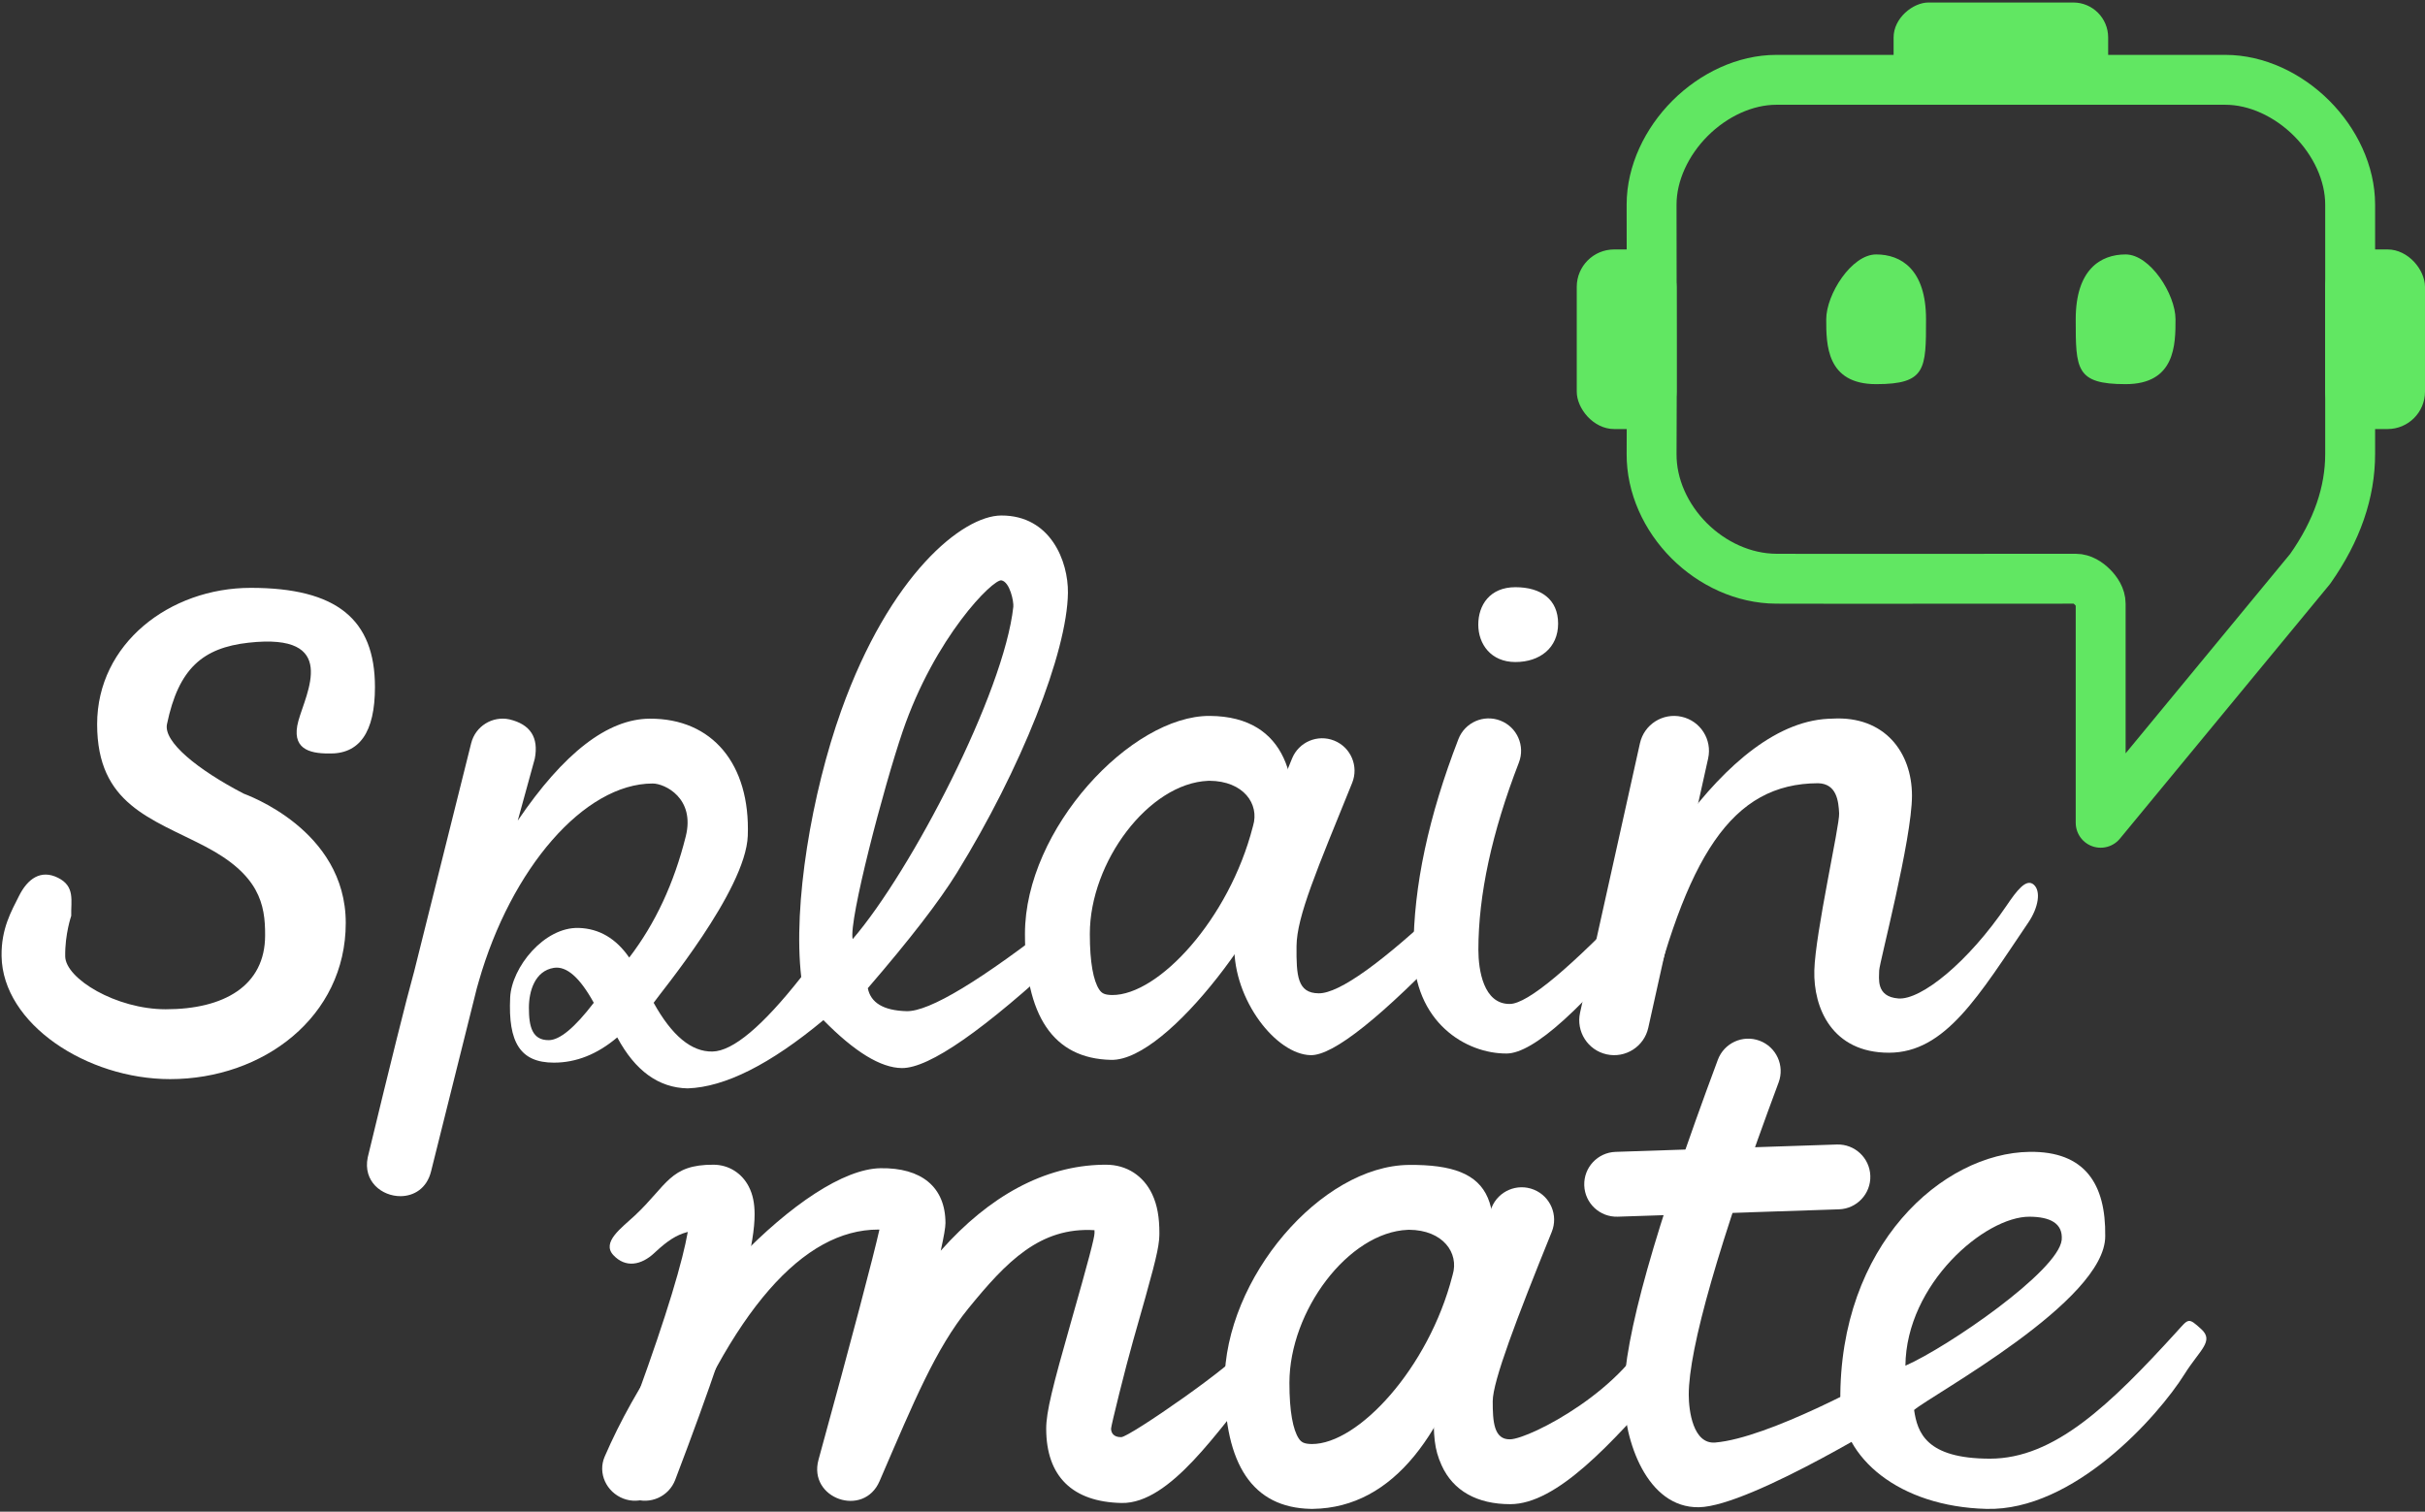
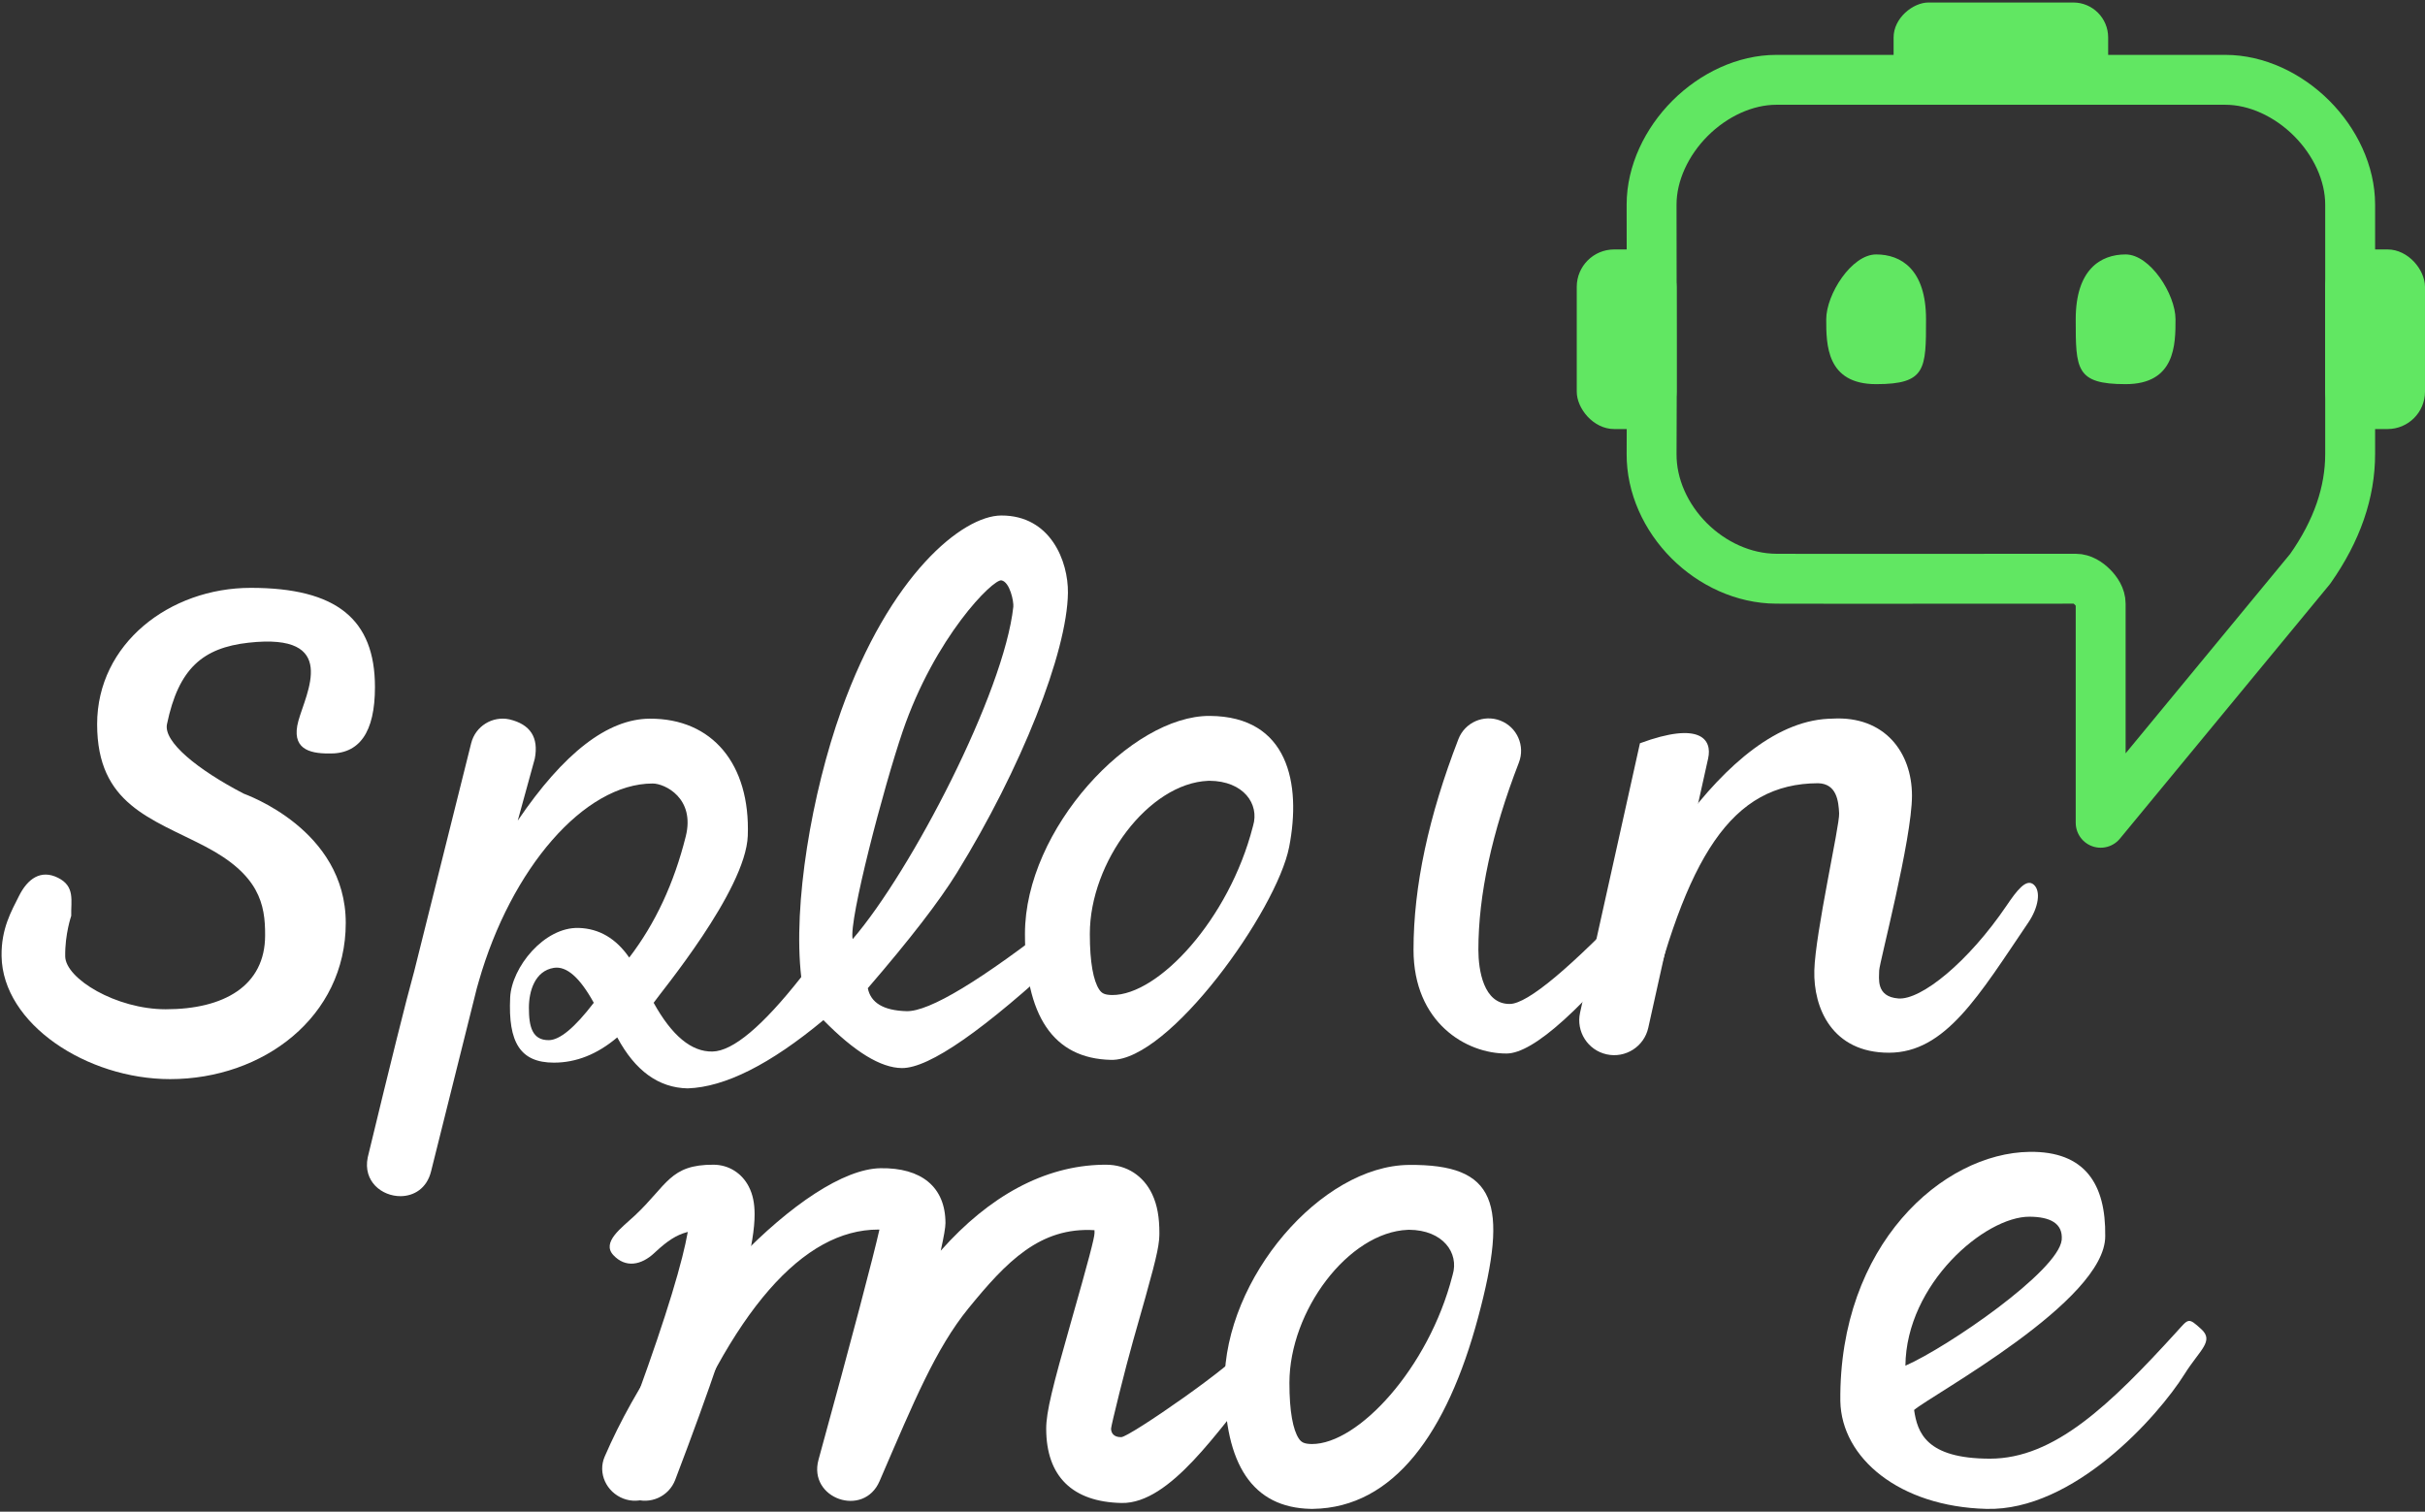
<svg xmlns="http://www.w3.org/2000/svg" width="486px" height="303px" viewBox="0 0 486 303" version="1.1">
  <rect x="0" y="0" width="486" height="303" fill="#333333" stroke="none" />
  <title>Group 2</title>
  <g id="Page-1" stroke="none" stroke-width="1" fill="none" fill-rule="evenodd">
    <g id="Group-2" transform="translate(0.312, 0.5)">
      <path d="M49.95,117.331 C67.118,117.331 74.834,123.61 74.834,137.221 C74.834,146.295 71.721,150.731 65.497,150.529 C61.631,150.529 57.956,149.559 59.492,143.979 C61.027,138.399 67.827,126.279 49.495,128.326 C40.325,129.35 35.467,133.495 33.154,144.655 C32.416,148.213 39.313,153.781 48.5,158.567 C48.77,158.707 68.982,165.682 68.982,184.5 C68.982,203.318 52.432,215.801 33.784,215.801 C17.09,215.801 0.221,204.736 0.003,191.152 C-0.086,185.625 1.992,182.1 3.493,179.093 C5.22,175.635 7.861,173.722 11.32,175.449 C14.779,177.176 13.882,180.009 13.965,183.066 C13.981,183.034 12.684,186.727 12.756,191.198 C12.827,195.67 22.955,201.801 32.906,201.801 C44.543,201.801 52.82,197.125 52.82,186.988 C52.862,180.72 51.633,174.815 40.829,169.177 C30.025,163.539 19.154,160.781 19.154,144.655 C19.154,128.529 33.694,117.331 49.95,117.331 Z" id="Path" fill="#FFFFFF" fill-rule="nonzero" />
      <path d="M200.353,102.83 C210.27,102.795 213.797,112.056 213.715,118.331 C213.56,130.316 204.284,153.658 191.476,174.426 C187.963,180.122 182.008,187.838 173.609,197.575 C174.191,200.515 176.768,202.05 181.342,202.182 C185.916,202.314 196.282,196.051 212.441,183.393 L213.418,190.609 C196.907,205.981 185.91,213.64 180.427,213.586 C176.201,213.544 170.961,210.341 164.71,203.977 C154.045,212.843 144.98,217.403 137.517,217.656 C131.695,217.548 126.986,214.142 123.392,207.437 C119.4,210.816 115.166,212.504 110.687,212.5 C103.97,212.494 101.503,208.463 101.932,199.433 C102.218,193.404 108.748,185.276 115.687,185.5 C119.779,185.632 123.147,187.611 125.792,191.436 C130.993,184.664 134.77,176.567 137.124,167.144 C139.038,159.484 132.923,156.548 130.498,156.548 C116.785,156.548 102.116,173.573 95.634,196.232 C95.527,196.605 95.418,196.99 95.307,197.386 L95.23,197.657 L86.072,234.317 C85.219,237.731 82.624,239.241 79.987,239.263 C76.237,239.293 72.403,236.309 73.384,231.5 C78.017,212.31 81.077,200.035 82.566,194.676 L82.658,194.348 L94.118,148.472 C94.969,145.065 98.365,142.964 101.772,143.689 C105.983,144.689 107.681,147.315 106.866,151.568 L103.452,163.985 C112.654,150.419 121.461,143.609 129.871,143.554 C142.487,143.472 150.083,152.725 149.553,167.031 C149.145,178.013 131.919,198.652 130.687,200.5 C134.342,207.104 138.276,210.362 142.489,210.272 C146.577,210.185 152.504,205.209 160.27,195.342 L160.265,195.317 C158.576,180.808 162.358,158.51 168.27,141.962 C178.031,114.644 192.603,102.858 200.353,102.83 Z M110.687,193.5 C106.877,194.109 105.687,198.18 105.687,201.5 C105.683,205.302 106.36,208.012 109.669,207.992 C111.875,207.978 114.881,205.481 118.687,200.5 C115.894,195.428 113.228,193.094 110.687,193.5 Z M200.401,115.831 C198.716,115.498 187.03,127.214 180.576,146.155 C176.782,157.289 169.738,184.093 170.573,187.741 C182.338,174.063 200.9,138.336 202.769,121.128 C202.88,120.101 202.086,116.163 200.401,115.831 Z" id="Path-2" fill="#FFFFFF" fill-rule="nonzero" />
      <path d="M242.149,143 C257.889,143.1 260.528,156.568 258.049,169.28 C255.569,181.993 234,212.19 222.371,211.944 C210.741,211.698 205.079,203.066 205.103,186.663 C205.103,165.684 226.409,142.9 242.149,143 Z M242.144,156 L241.836,156.009 C229.9,156.486 218.104,172.296 218.104,186.673 C218.095,192.476 218.839,196.101 219.969,197.823 C220.5,198.633 221.084,198.914 222.559,198.946 C231.864,199.019 246,183.74 250.757,165.25 C250.778,165.168 250.8,165.086 250.825,165.005 C252.122,160.673 248.922,156.044 242.067,156 L242.144,156 Z" id="Path-4" fill="#FFFFFF" fill-rule="nonzero" />
-       <path d="M258.63,151.54 C259.978,148.213 263.769,146.609 267.096,147.957 C270.423,149.306 272.026,153.096 270.678,156.423 C263.633,173.806 259.579,183.175 259.529,189.143 C259.479,195.111 259.712,198.576 263.978,198.603 C268.105,198.63 276.727,192.435 289.845,180.018 L291.567,187.652 C276.652,203.315 266.916,211.098 262.359,211 C255.423,210.851 246.917,199.93 247.059,189.122 C247.2,178.314 250.882,170.658 258.63,151.54 Z" id="Path-5" fill="#FFFFFF" fill-rule="nonzero" />
      <path d="M291.97,147.655 C293.265,144.307 297.029,142.643 300.377,143.938 C303.725,145.233 305.389,148.997 304.094,152.345 C298.661,166.388 295.975,178.904 295.975,189.872 C295.975,193.935 296.996,200.799 302.284,200.736 C305.865,200.694 314.451,193.506 328.042,179.171 L331.409,183.758 C316.966,201.664 307.042,210.635 301.637,210.67 C293.53,210.723 282.975,204.463 282.975,189.872 C282.975,177.167 285.994,163.102 291.97,147.655 Z" id="Path-6" fill="#FFFFFF" fill-rule="nonzero" />
-       <path d="M328.354,148.481 C329.193,144.708 332.932,142.328 336.706,143.167 C340.48,144.005 342.859,147.745 342.021,151.519 L330.021,205.519 C329.182,209.292 325.443,211.672 321.669,210.833 C317.895,209.995 315.516,206.255 316.354,202.481 L328.354,148.481 Z" id="Path-7" fill="#FFFFFF" fill-rule="nonzero" />
+       <path d="M328.354,148.481 C340.48,144.005 342.859,147.745 342.021,151.519 L330.021,205.519 C329.182,209.292 325.443,211.672 321.669,210.833 C317.895,209.995 315.516,206.255 316.354,202.481 L328.354,148.481 Z" id="Path-7" fill="#FFFFFF" fill-rule="nonzero" />
      <path d="M366.971,143.541 C377.325,142.961 382.872,150.235 382.872,158.986 C382.872,167.737 376.301,192.649 376.301,194.012 C376.301,195.552 375.575,199.281 380.138,199.634 C384.701,199.987 394.152,192.352 401.851,180.996 C403.865,178.025 405.764,175.509 407.268,176.814 C408.772,178.119 408.203,181.441 406.189,184.413 C396.302,198.995 389.608,210.51 378.247,210.51 C366.885,210.51 363.098,201.574 363.301,194.012 C363.504,186.45 368.388,164.995 368.273,162.544 C368.158,160.093 367.789,156.599 364.076,156.492 C346.743,156.548 337.594,170.923 329.384,205.473 C328.562,208.934 324.679,210.819 321.251,209.756 C317.822,208.692 315.678,205.013 316.968,201.622 C325.15,180.116 345.184,143.547 367.08,143.547 L366.83,143.55 L366.971,143.541 Z" id="Path-8" fill="#FFFFFF" fill-rule="nonzero" />
-       <path d="M295.953,124.699 C295.953,120.803 298.259,117.199 303.391,117.199 C308.523,117.199 311.953,119.642 311.953,124.5 C311.953,129.358 308.302,132.199 303.391,132.199 C298.48,132.199 295.953,128.595 295.953,124.699 Z" id="Path-9" fill="#FFFFFF" />
      <path d="M295.908,263.619 C289.707,286.715 279.017,301.678 262.865,301.942 L262.371,301.944 C250.741,301.698 245.079,293.066 245.104,276.663 C245.104,255.684 264.494,233.178 282.018,233.001 C299.542,232.823 302.109,240.522 295.908,263.619 Z M282.144,246 L281.836,246.009 C269.9,246.486 258.104,262.296 258.104,276.673 C258.095,282.476 258.839,286.101 259.969,287.823 C260.5,288.633 261.084,288.914 262.559,288.946 C271.864,289.019 286,273.74 290.757,255.25 C290.778,255.168 290.8,255.086 290.825,255.005 C292.122,250.673 288.922,246.044 282.067,246 L282.144,246 Z" id="Path-4" fill="#FFFFFF" fill-rule="nonzero" />
-       <path d="M298.63,241.54 C299.978,238.213 303.769,236.609 307.096,237.957 C310.423,239.306 312.026,243.096 310.678,246.423 C303.633,263.806 298.848,276.372 298.848,280.368 C298.848,284.365 299.039,288.105 302.359,288 C306.375,287.873 325.955,277.763 331.015,264.88 C336.076,251.996 332.721,252.626 335.48,254.922 C338.239,257.219 335.923,273.719 333.574,276.404 C322.587,288.964 311.662,301 302.359,301 C295.745,301 290.916,298.347 288.596,293.192 C287.132,289.941 286.945,287.442 287.037,281.254 C287.053,280.192 287.059,279.703 287.059,279.122 C287.059,272.765 290.882,260.658 298.63,241.54 Z" id="Path-5" fill="#FFFFFF" fill-rule="nonzero" />
      <path d="M142.69,232.958 C145.766,232.973 148.373,234.673 149.746,237.33 C150.596,238.973 150.911,240.767 150.921,242.838 C150.934,245.772 150.29,249.638 149.024,254.654 C146.661,264.012 141.996,277.801 135.01,296.124 C133.732,299.479 129.976,301.161 126.621,299.883 C123.267,298.604 121.584,294.848 122.863,291.493 C129.683,273.605 134.208,260.23 136.419,251.472 C136.893,249.594 137.252,247.957 137.5,246.581 L137.526,246.434 L137.353,246.479 C135.196,247.066 133.447,248.232 131.122,250.378 L130.84,250.64 C128.221,253.095 125.08,253.712 122.625,251.093 C120.17,248.474 124.297,245.603 126.916,243.148 C133.429,237.043 133.93,232.916 142.69,232.958 Z" id="Path-10" fill="#FFFFFF" fill-rule="nonzero" />
      <path d="M221.342,232.958 C225.536,232.958 228.864,235.22 230.58,238.825 C231.657,241.087 232.044,243.625 232.044,246.634 C232.044,246.665 232.044,246.697 232.043,246.729 L232.041,246.919 L232.037,247.11 C232.029,247.365 232.015,247.624 231.993,247.895 L231.974,248.1 C231.713,250.772 230.616,254.767 226.953,267.623 C226.87,267.914 226.87,267.914 226.787,268.205 C225.245,273.62 222.36,285.28 222.36,285.856 C222.36,286.526 222.709,287.601 224.404,287.564 C226.099,287.526 247.911,272.38 248.667,270.018 C249.761,266.599 253.408,256.445 256.827,257.539 C260.246,258.633 254.071,274.078 251.327,277.264 C243.986,285.787 234.276,300.963 224.46,300.762 C214.644,300.561 209.36,295.445 209.36,285.856 C209.36,282.528 210.641,277.441 214.284,264.645 C214.367,264.353 214.367,264.353 214.451,264.06 C217.806,252.284 219.044,247.586 219.044,246.634 C219.044,246.478 219.042,246.329 219.038,246.187 L219.034,246.08 C208.135,245.42 201.428,252.347 193.761,261.763 C187.191,269.832 182.734,280.712 176.411,295.345 L175.974,296.362 C172.793,303.811 161.58,299.894 163.73,292.084 C170.496,267.495 174.825,250.94 175.905,246.091 L175.934,245.96 L175.705,245.958 C160.759,245.958 146.366,261.832 133.396,295.128 L133.004,296.142 C131.715,299.493 127.954,301.164 124.603,299.876 C121.253,298.587 119.431,294.811 120.87,291.476 C133.323,262.607 161.352,233.903 176.147,233.661 C184.32,233.527 189.17,237.4 189.17,244.669 C189.17,245.515 188.866,247.302 188.23,250.157 L188.22,250.2 L188.263,250.152 C197.95,239.234 208.993,233.175 220.68,232.964 L221.342,232.958 Z" id="Path-11" fill="#FFFFFF" fill-rule="nonzero" />
-       <path d="M343.965,211.924 C345.219,208.561 348.962,206.85 352.326,208.103 C355.69,209.357 357.401,213.1 356.147,216.464 C344.152,248.653 338.134,269.842 338.134,279.064 C338.134,282.245 338.989,289.018 343.449,288.644 C354.089,287.752 375.584,275.925 377.722,274.642 C380.795,272.798 382.668,272.699 384.532,275.768 C386.395,278.836 384.658,280.261 381.59,282.124 C381.451,282.208 350.627,301.439 340.178,301.614 C329.729,301.79 325.134,288.204 325.134,279.064 C325.134,267.705 331.398,245.648 343.965,211.924 Z" id="Path-12" fill="#FFFFFF" fill-rule="nonzero" />
-       <path d="M367.811,228.908 C371.399,228.788 374.405,231.6 374.524,235.188 C374.644,238.775 371.832,241.781 368.244,241.9 L323.905,243.377 C320.317,243.497 317.311,240.685 317.192,237.097 C317.072,233.509 319.884,230.504 323.472,230.384 L367.811,228.908 Z" id="Path-13" fill="#FFFFFF" fill-rule="nonzero" />
      <path d="M406.436,230.38 C417.506,230.232 421.746,236.798 421.601,247.272 C421.658,260.299 386.93,279.018 383.297,282.12 C383.96,286.586 385.643,291.879 398.513,291.879 C411.383,291.879 422.535,281.138 435.903,266.466 C438.321,263.812 438.188,263.491 440.842,265.909 C443.495,268.327 440.551,270.06 437.496,274.935 C432.176,283.422 415.267,302.405 397.792,301.947 C380.317,301.489 368.753,291.745 368.513,280.364 C368.208,249.004 389.054,230.613 406.436,230.38 Z M406.436,243.38 C397.501,243.327 381.708,256.861 381.556,273.244 C390.039,269.517 412.186,254.294 412.879,248.035 C413.162,244.653 410.479,243.405 406.436,243.38 Z" id="Path-14" fill="#FFFFFF" fill-rule="nonzero" />
      <g id="Group" transform="translate(315.688, 0)">
        <path d="M130,15.5 C136.25,15.5 142.571,18.5 147.286,23.214 C152,27.929 155,34.25 155,40.5 L155,90.5 C155,98.159 152.395,105.856 146.98,113.533 L105,164.418 L105,120.5 C105,119.25 104.25,118.071 103.339,117.161 C102.429,116.25 101.25,115.5 100.002,115.5 L97.283,115.501 L95.105,115.502 L93.574,115.503 L93.029,115.503 L91.298,115.504 L90.691,115.504 L89.434,115.505 L88.785,115.505 L87.45,115.506 L86.765,115.506 L85.361,115.507 L84.643,115.507 L83.179,115.508 L82.434,115.508 L80.92,115.509 L80.152,115.509 L78.597,115.51 L77.811,115.51 L76.224,115.511 L75.424,115.511 L73.814,115.512 L73.005,115.512 L70.568,115.513 L69.754,115.513 L67.315,115.514 L66.504,115.514 L62.493,115.515 L61.702,115.515 L53.465,115.515 L52.771,115.515 L50.112,115.514 L49.48,115.514 L48.257,115.513 L47.668,115.513 L46.536,115.512 C46.406,115.512 46.277,115.512 46.15,115.512 L45.403,115.511 C45.281,115.511 45.161,115.511 45.043,115.511 L44.349,115.51 C42.324,115.508 40.807,115.504 39.974,115.5 C33.444,115.465 27.155,112.511 22.53,107.886 C17.852,103.208 14.947,96.89 15,90.459 C15.021,87.932 15.031,84.211 15.035,79.891 L15.036,78.75 L15.036,78.171 L15.037,76.707 L15.037,75.964 L15.037,74.453 L15.037,73.689 L15.036,72.143 L15.036,71.363 L15.035,69.79 C15.031,64.014 15.022,58.001 15.014,52.736 C15.008,49.121 15.003,45.857 15.001,43.263 L15,42.265 L14.999,40.5 C14.999,34.25 18,27.929 22.714,23.214 C27.429,18.5 33.75,15.5 40,15.5 Z" id="Path-15" stroke="#61E762" stroke-width="10" stroke-linejoin="round" />
        <rect id="Rectangle-Copy" stroke="#61E762" fill="#61E762" x="150.5" y="50" width="19" height="35" rx="7" />
        <rect id="Rectangle-Copy" stroke="#61E762" fill="#61E762" x="0.5" y="50" width="19" height="35" rx="7" />
        <path d="M60,50.5 C70,50.5 70,58.5 70,63.5 C70,68.5 64.921,76.5 60,76.5 C55,76.5 50,73.5 50,63.5 C50,53.5 50,50.5 60,50.5 Z" id="Path-16" fill="#61E762" transform="translate(60, 63.5) scale(-1, -1) translate(-60, -63.5)" />
        <path d="M110,50.5 C120,50.5 120,58.5 120,63.5 C120,68.5 114.921,76.5 110,76.5 C105,76.5 100,73.5 100,63.5 C100,53.5 100,50.5 110,50.5 Z" id="Path-16" fill="#61E762" transform="translate(110, 63.5) scale(1, -1) translate(-110, -63.5)" />
        <rect id="Rectangle" fill="#61E762" transform="translate(85, 10) rotate(90) translate(-85, -10)" x="75" y="-11.5" width="20" height="43" rx="7" />
      </g>
    </g>
  </g>
</svg>